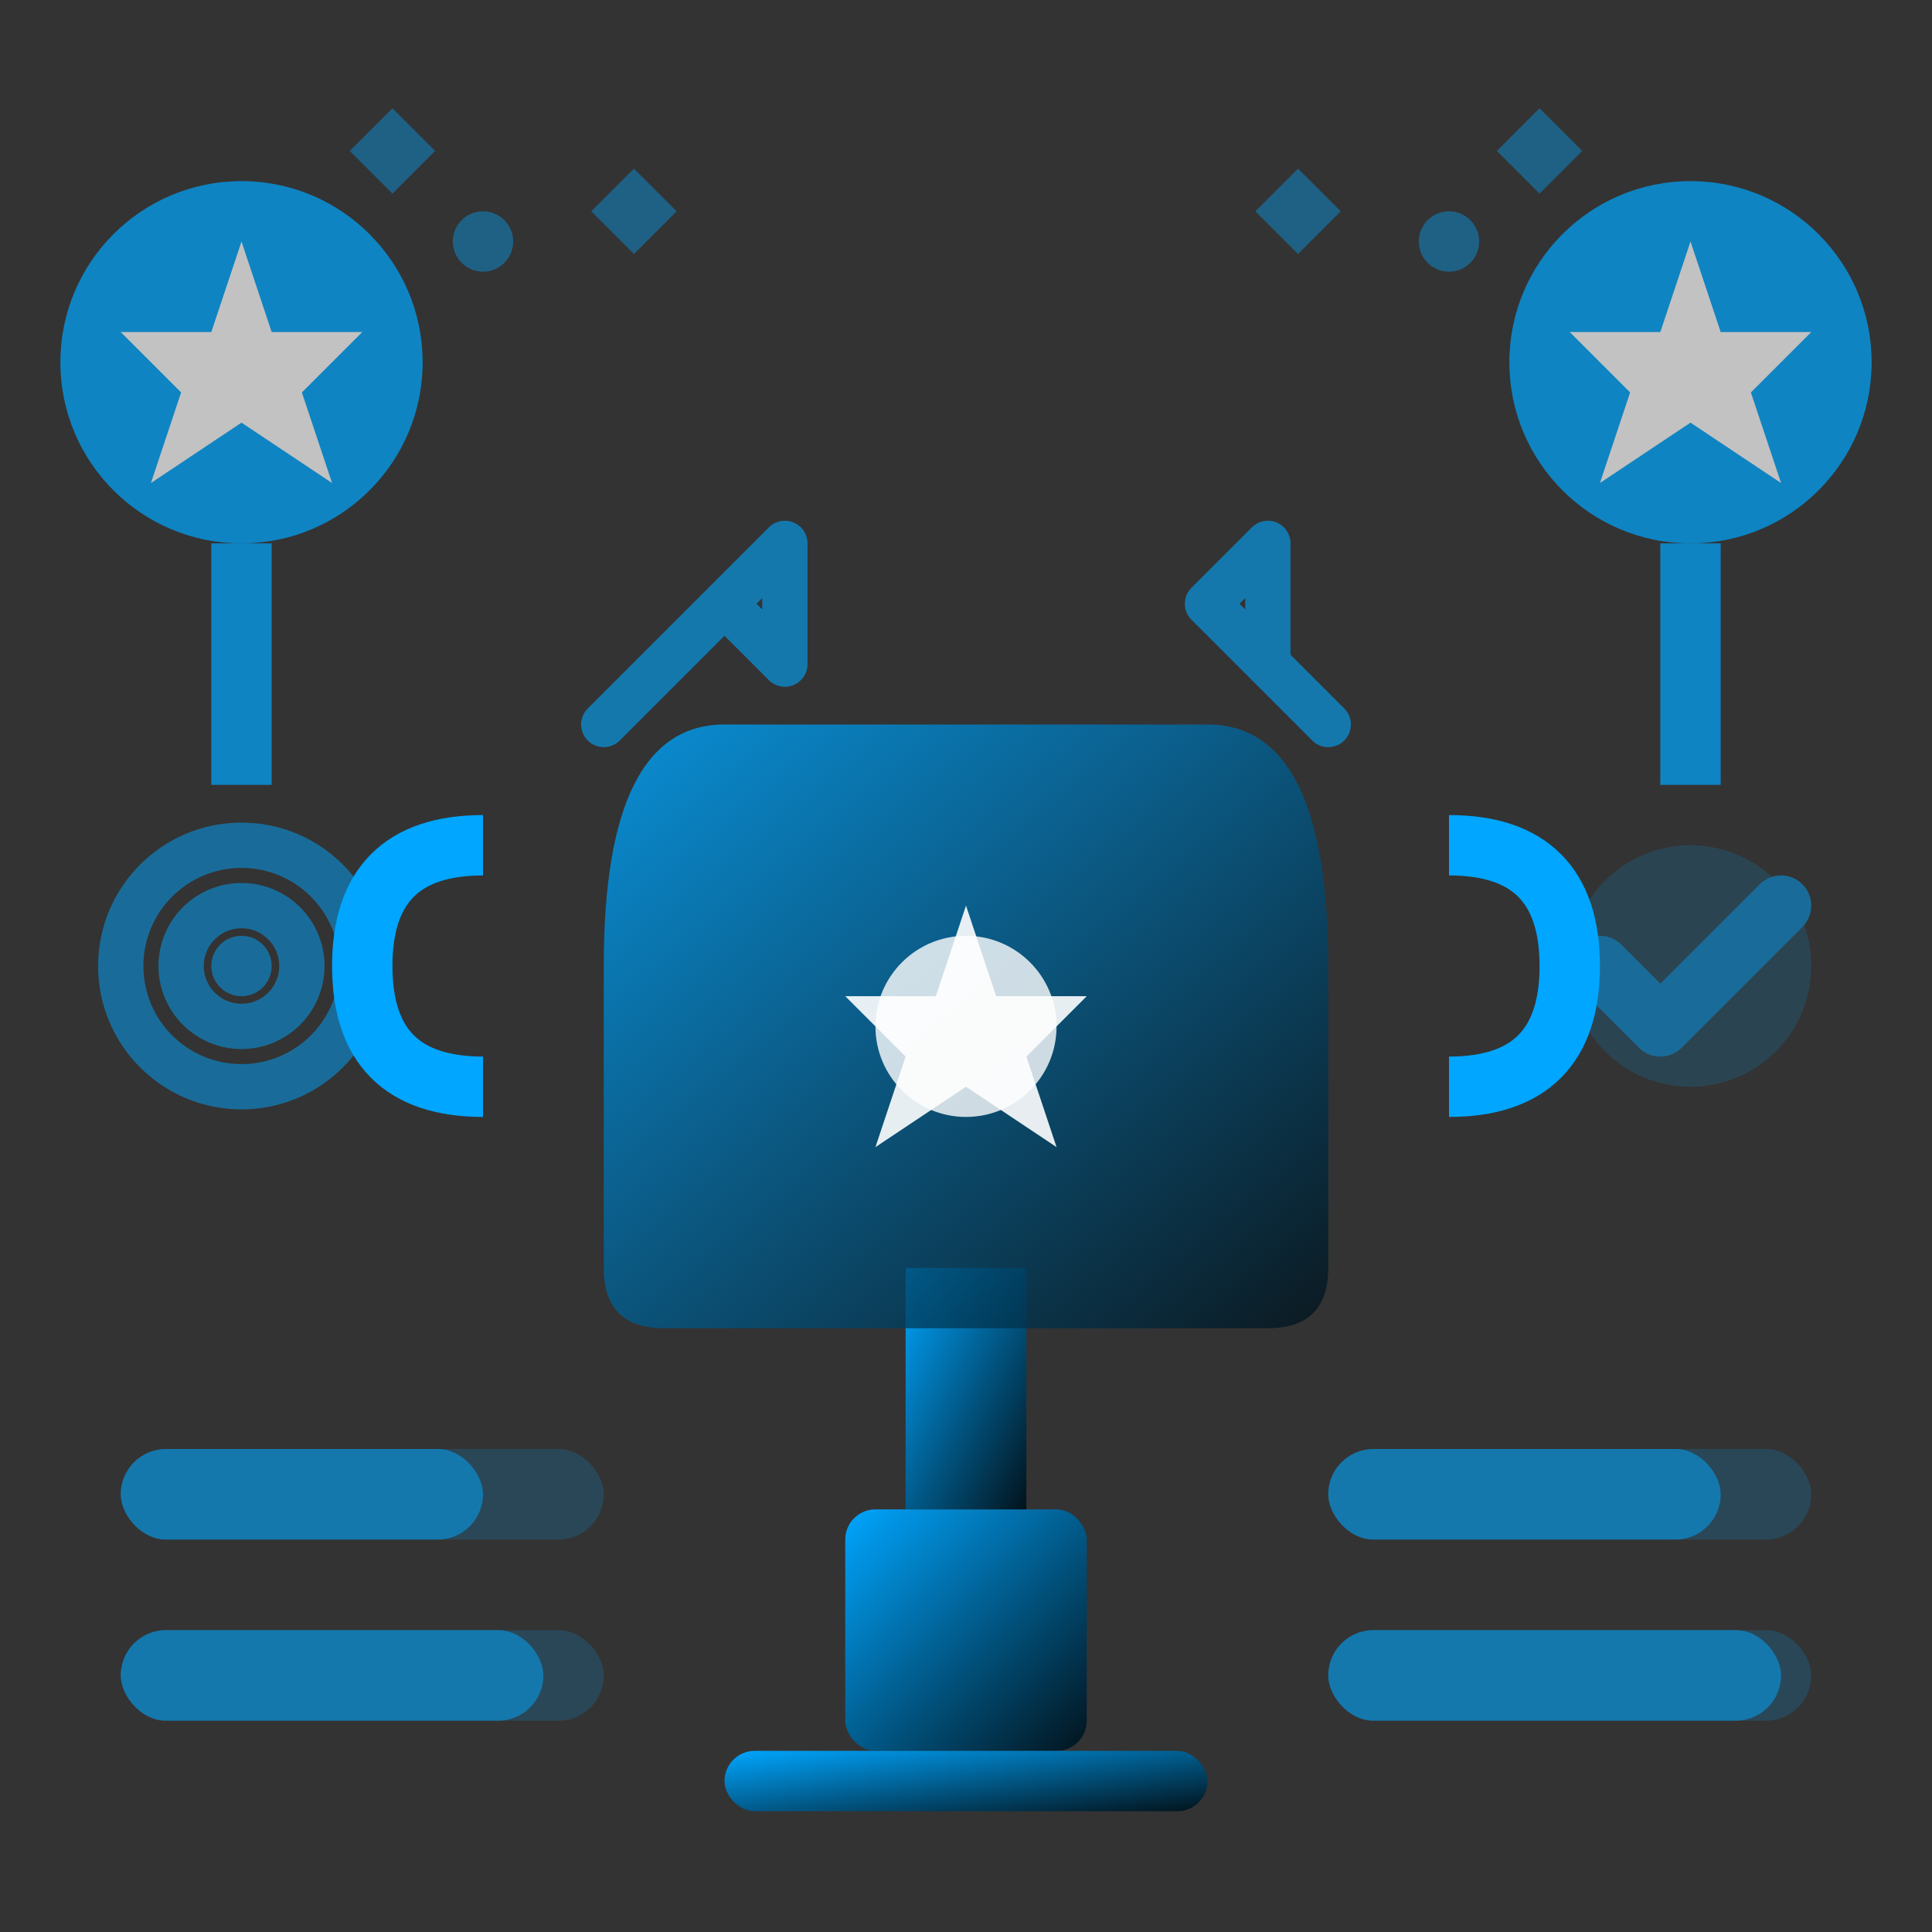
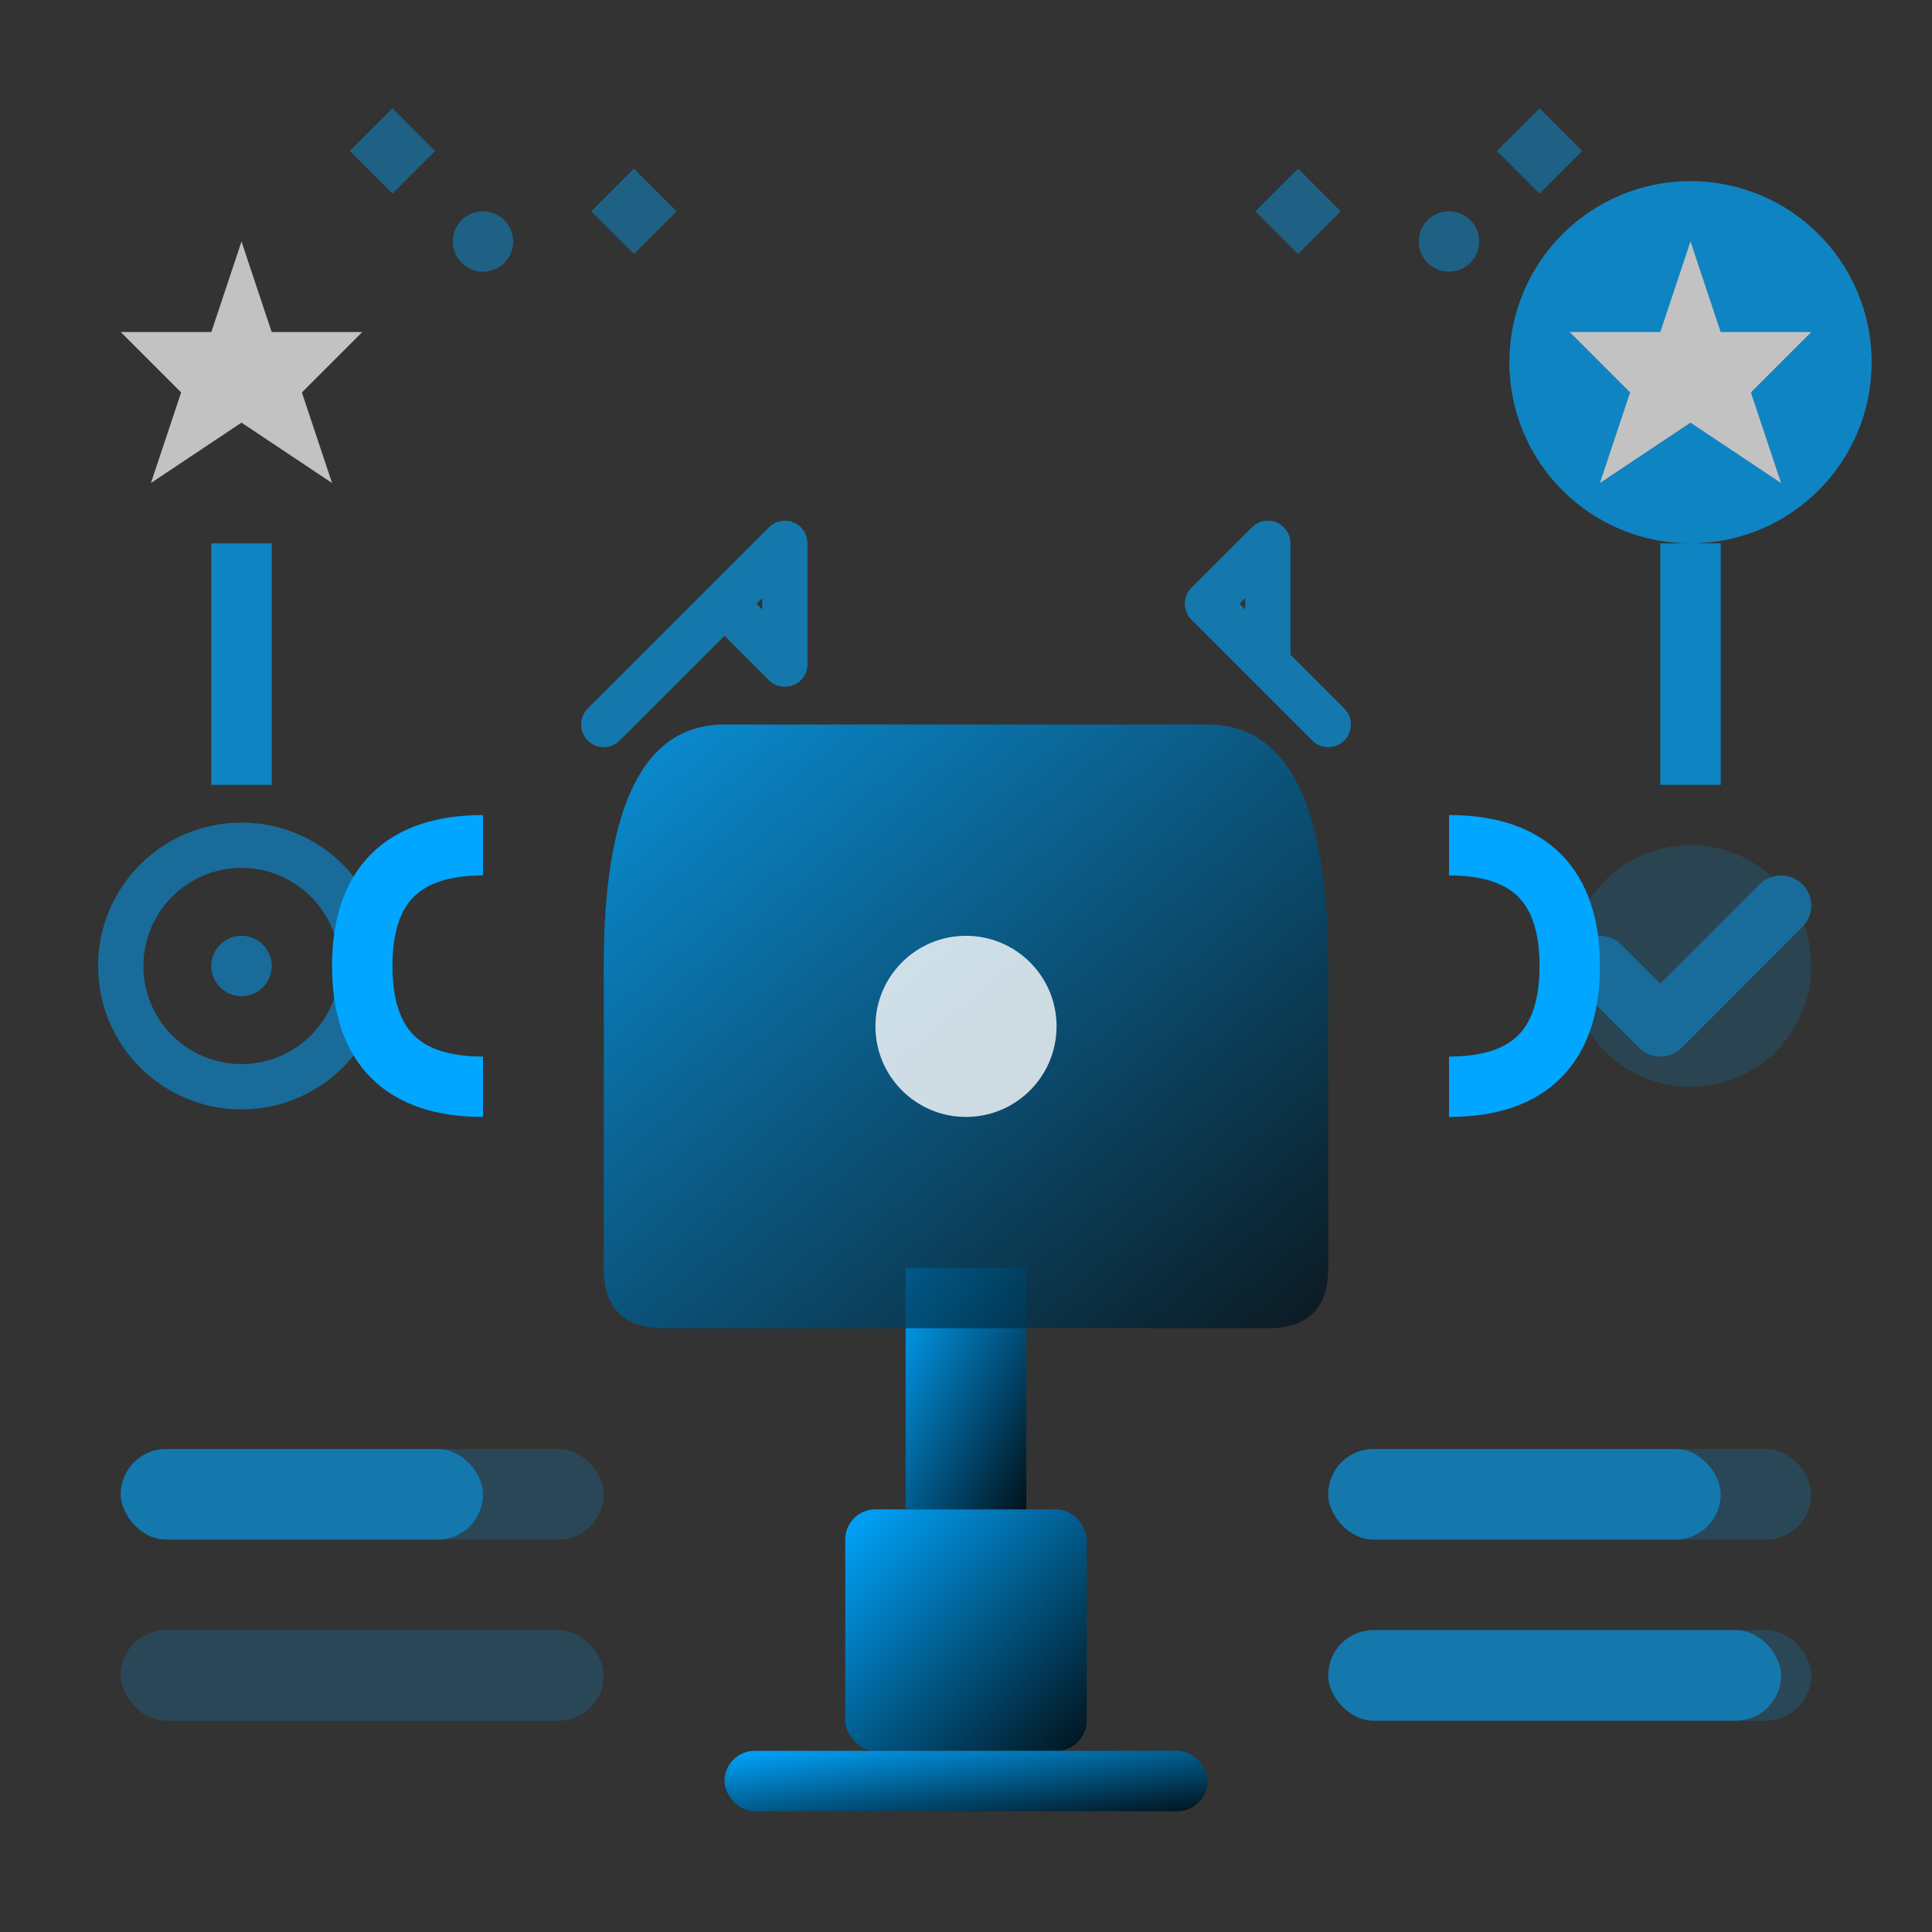
<svg xmlns="http://www.w3.org/2000/svg" width="64" height="64" viewBox="0 0 64 64" fill="none">
  <rect x="0" y="0" width="64" height="64" fill="#333333" stroke="none" />
  <defs>
    <linearGradient id="achievementsGradient" x1="0%" y1="0%" x2="100%" y2="100%">
      <stop offset="0%" style="stop-color:#00a6ff" />
      <stop offset="100%" style="stop-color:#02131c" />
    </linearGradient>
  </defs>
  <rect x="28" y="50" width="8" height="8" rx="1" fill="url(#achievementsGradient)" />
  <rect x="24" y="58" width="16" height="2" rx="1" fill="url(#achievementsGradient)" />
  <rect x="30" y="42" width="4" height="8" fill="url(#achievementsGradient)" />
  <path d="M20 42 L20 32 Q20 24 24 24 L40 24 Q44 24 44 32 L44 42 Q44 44 42 44 L22 44 Q20 44 20 42 Z" fill="url(#achievementsGradient)" opacity="0.8" />
  <path d="M16 28 Q12 28 12 32 Q12 36 16 36" stroke="#00a6ff" stroke-width="2" fill="none" />
  <path d="M48 28 Q52 28 52 32 Q52 36 48 36" stroke="#00a6ff" stroke-width="2" fill="none" />
  <circle cx="32" cy="34" r="3" fill="white" opacity="0.8" />
-   <polygon points="32,30 33,33 36,33 34,35 35,38 32,36 29,38 30,35 28,33 31,33" fill="white" opacity="0.9" />
  <g opacity="0.7">
-     <circle cx="8" cy="12" r="6" fill="#00a6ff" />
    <polygon points="8,8 9,11 12,11 10,13 11,16 8,14 5,16 6,13 4,11 7,11" fill="white" />
    <rect x="7" y="18" width="2" height="8" fill="#00a6ff" />
    <circle cx="56" cy="12" r="6" fill="#00a6ff" />
    <polygon points="56,8 57,11 60,11 58,13 59,16 56,14 53,16 54,13 52,11 55,11" fill="white" />
    <rect x="55" y="18" width="2" height="8" fill="#00a6ff" />
  </g>
  <g opacity="0.6">
    <rect x="4" y="48" width="16" height="3" rx="1.5" fill="#00a6ff" opacity="0.3" />
    <rect x="4" y="48" width="12" height="3" rx="1.5" fill="#00a6ff" />
    <rect x="4" y="54" width="16" height="3" rx="1.5" fill="#00a6ff" opacity="0.3" />
-     <rect x="4" y="54" width="14" height="3" rx="1.5" fill="#00a6ff" />
    <rect x="44" y="48" width="16" height="3" rx="1.5" fill="#00a6ff" opacity="0.3" />
    <rect x="44" y="48" width="13" height="3" rx="1.5" fill="#00a6ff" />
    <rect x="44" y="54" width="16" height="3" rx="1.5" fill="#00a6ff" opacity="0.3" />
    <rect x="44" y="54" width="15" height="3" rx="1.5" fill="#00a6ff" />
  </g>
  <g opacity="0.5">
    <circle cx="8" cy="32" r="4" fill="none" stroke="#00a6ff" stroke-width="1.5" />
-     <circle cx="8" cy="32" r="2" fill="none" stroke="#00a6ff" stroke-width="1.5" />
    <circle cx="8" cy="32" r="1" fill="#00a6ff" />
    <circle cx="56" cy="32" r="4" fill="#00a6ff" opacity="0.3" />
    <path d="M53 32 L55 34 L59 30" stroke="#00a6ff" stroke-width="2" stroke-linecap="round" stroke-linejoin="round" />
  </g>
  <g opacity="0.4">
    <rect x="12" y="4" width="2" height="2" fill="#00a6ff" transform="rotate(45 13 5)" />
    <rect x="50" y="4" width="2" height="2" fill="#00a6ff" transform="rotate(45 51 5)" />
    <circle cx="16" cy="8" r="1" fill="#00a6ff" />
    <circle cx="48" cy="8" r="1" fill="#00a6ff" />
    <rect x="20" y="6" width="2" height="2" fill="#00a6ff" transform="rotate(45 21 7)" />
    <rect x="42" y="6" width="2" height="2" fill="#00a6ff" transform="rotate(45 43 7)" />
  </g>
  <g opacity="0.6">
    <path d="M24 20 L26 18 L26 22 L24 20 M24 20 L20 24" stroke="#00a6ff" stroke-width="1.5" stroke-linecap="round" stroke-linejoin="round" />
    <path d="M40 20 L42 18 L42 22 L40 20 M40 20 L44 24" stroke="#00a6ff" stroke-width="1.5" stroke-linecap="round" stroke-linejoin="round" />
  </g>
</svg>